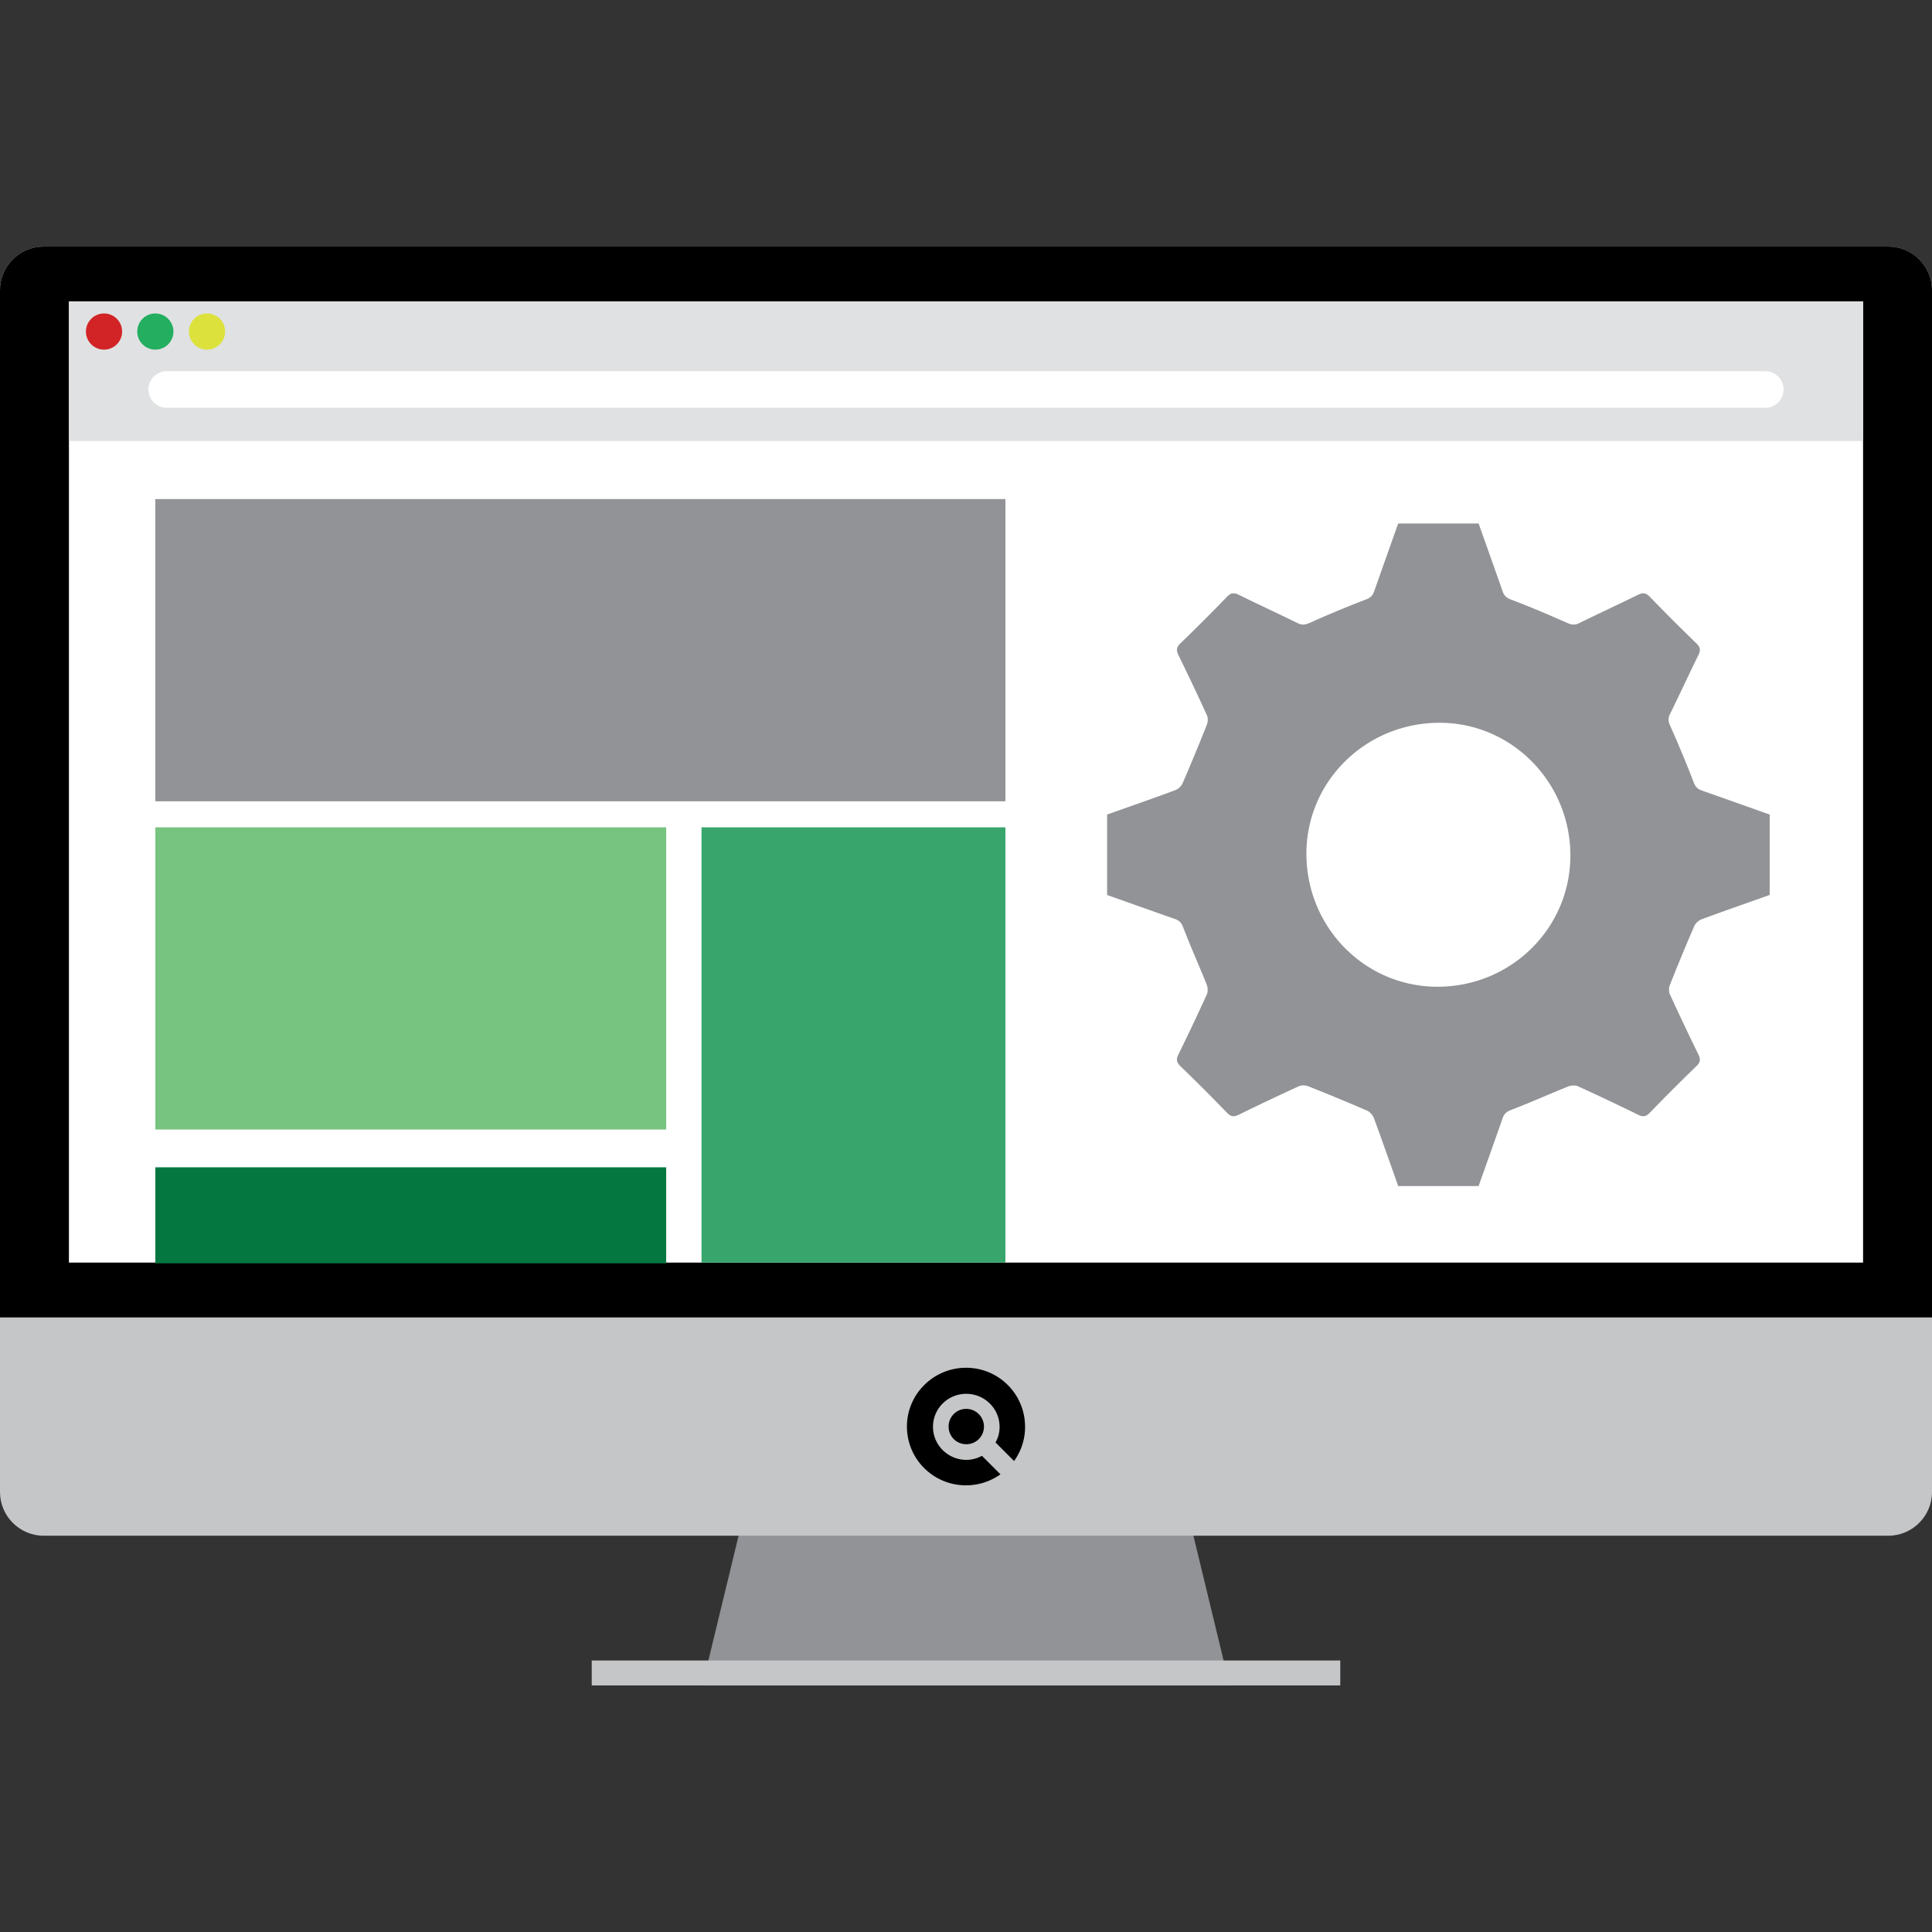
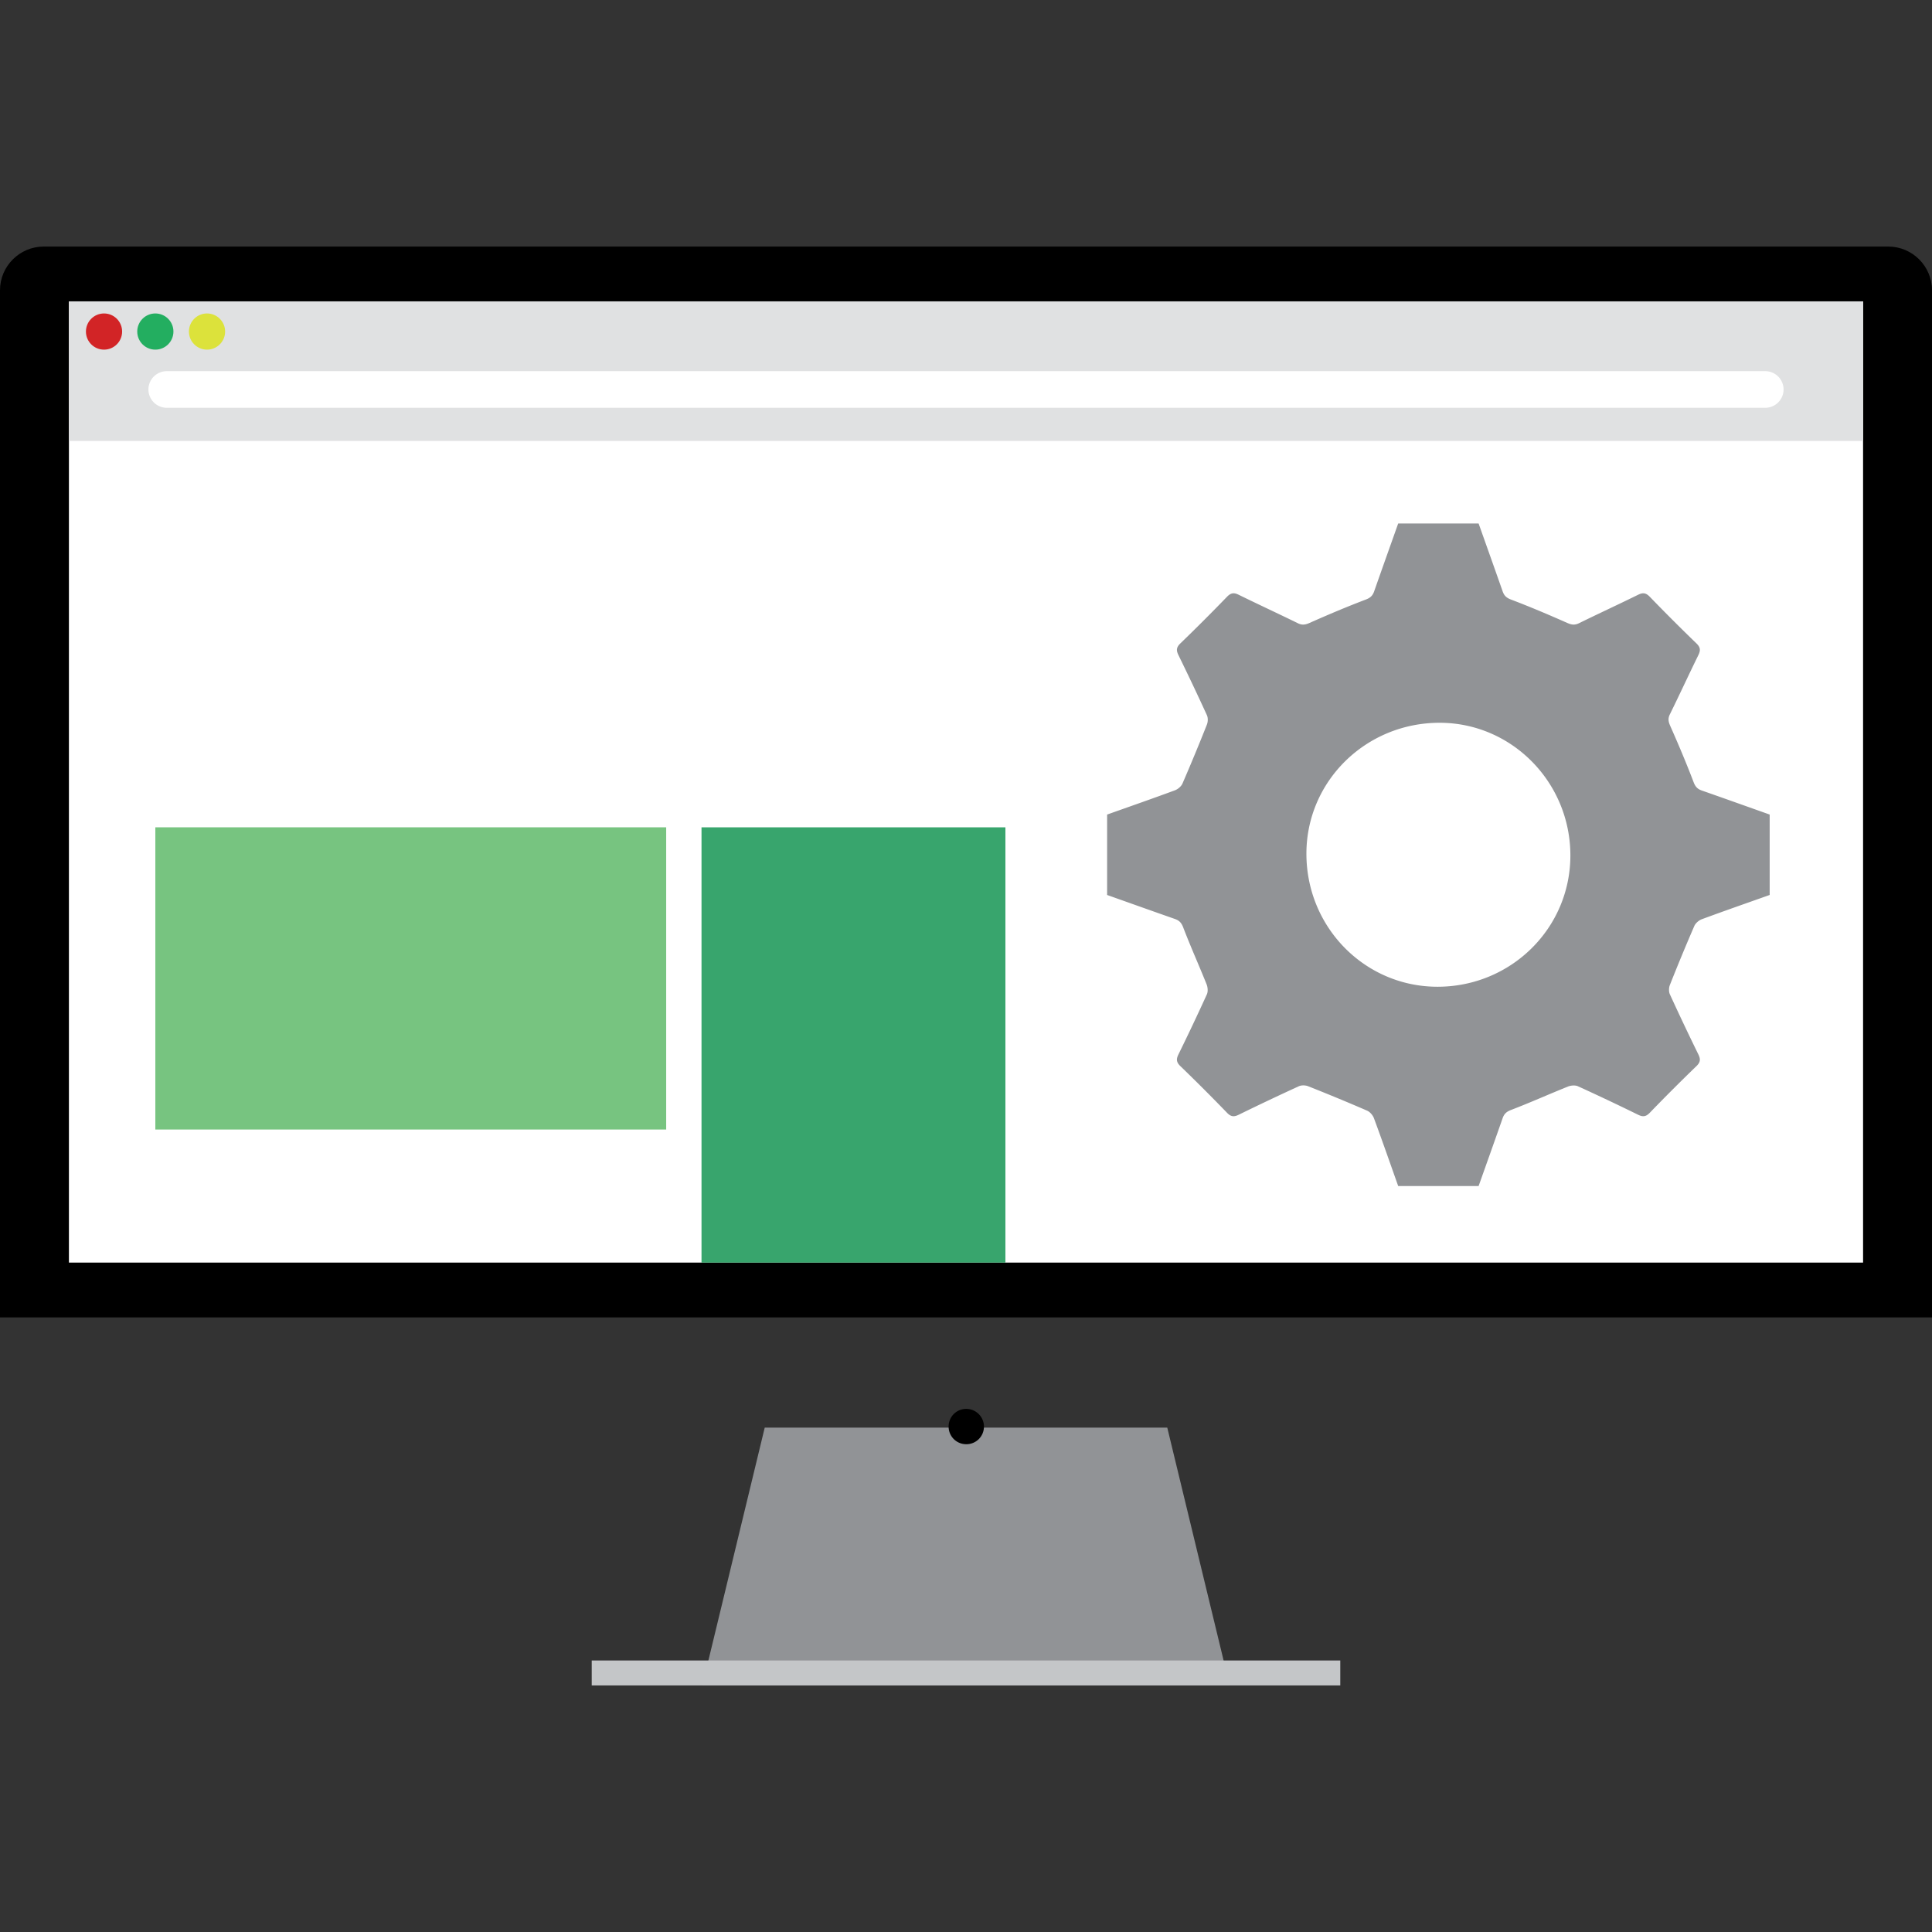
<svg xmlns="http://www.w3.org/2000/svg" version="1.1" id="Layer_1" x="0" y="0" width="294.056" height="294.056" xml:space="preserve">
  <rect width="100%" height="100%" fill="#333333" stroke="none" />
  <style type="text/css" id="style2">.st0{fill:#919396}.st1{fill:#c4c6c8}.st2{fill:#fff}</style>
  <g id="g43" transform="translate(0 37.528)">
    <path class="st0" id="polygon4" d="M187.155 219h-80.254l9.494-39.243h61.265z" />
-     <path class="st1" d="M287.41 196.214H6.646c-3.655 0-6.646-2.99-6.646-6.646V6.646C0 2.99 2.99 0 6.646 0H287.41c3.655 0 6.646 2.99 6.646 6.646v182.922c0 3.655-2.99 6.646-6.646 6.646z" id="path6" />
    <path d="M294.056 162.984H0V6.646C0 2.99 2.99 0 6.646 0H287.41c3.655 0 6.646 2.99 6.646 6.646v156.338z" id="path8" />
    <path class="st2" id="rect10" d="M10.49 8.342h273.075v146.3H10.49z" />
    <path id="rect12" style="fill:#e0e1e2" d="M10.49 8.342h273.075v21.244H10.49z" />
-     <path class="st0" id="rect14" d="M23.643 38.432h129.383V84.43H23.643z" />
    <path id="rect16" style="fill:#77c480" d="M23.643 88.393h77.752v45.998H23.643z" />
-     <path id="rect18" style="fill:#047740" d="M23.643 140.139h77.752v14.613H23.643z" />
    <path id="rect20" style="fill:#38a56d" d="M106.772 88.393h46.254v66.249h-46.254z" />
    <path class="st1" id="rect22" d="M90.063 215.202h113.931V219H90.063z" />
    <g id="g28">
      <path d="M149.76 179.596a2.671 2.671 0 0 1-2.688 2.689 2.671 2.671 0 0 1-2.688-2.689 2.671 2.671 0 0 1 2.688-2.688 2.7 2.7 0 0 1 2.689 2.688z" id="path24" />
-       <path d="M147.028 170.65c-4.936 0-8.991 4.01-8.991 8.946 0 4.937 4.01 8.947 8.99 8.947 1.94 0 3.747-.617 5.246-1.674l-2.821-2.821a4.91 4.91 0 0 1-2.38.617c-2.777 0-5.069-2.248-5.069-5.025 0-2.776 2.248-5.024 5.069-5.024 2.777 0 5.069 2.248 5.069 5.024 0 .882-.22 1.675-.617 2.38l2.82 2.821a8.825 8.825 0 0 0 1.675-5.2c0-4.98-4.01-8.992-8.991-8.992z" id="path26" />
    </g>
    <path class="st2" d="M268.678 24.54h-243.3a2.796 2.796 0 0 1-2.788-2.788 2.796 2.796 0 0 1 2.787-2.788h243.301a2.796 2.796 0 0 1 2.788 2.788 2.796 2.796 0 0 1-2.788 2.788z" id="path30" />
    <circle cx="15.833" cy="12.935" r="2.754" id="circle32" style="fill:#d22426" />
    <circle cx="23.643" cy="12.935" r="2.754" id="circle34" style="fill:#23ae60" />
    <circle cx="31.51" cy="12.935" r="2.754" id="circle36" style="fill:#dce23b" />
    <g id="AYKkku.tif_1_">
      <g id="g40">
        <path class="st0" d="M269.35 86.45v12.238c-3.443 1.222-6.893 2.423-10.32 3.69-.457.17-.962.6-1.152 1.037a303.618 303.618 0 0 0-3.72 8.982c-.165.415-.177 1.023.006 1.421a386.222 386.222 0 0 0 4.335 9.145c.358.732.31 1.19-.304 1.783a286.853 286.853 0 0 0-7.09 7.09c-.592.613-1.05.661-1.782.303a349.846 349.846 0 0 0-9.147-4.33c-.423-.193-1.078-.14-1.53.041-2.896 1.162-5.744 2.445-8.657 3.559-.705.269-1.054.597-1.283 1.25-1.206 3.449-2.436 6.89-3.658 10.332h-12.239c-1.221-3.443-2.422-6.894-3.69-10.32-.17-.457-.6-.962-1.036-1.152a303.614 303.614 0 0 0-8.983-3.72c-.414-.165-1.023-.177-1.42.006a386.203 386.203 0 0 0-9.145 4.334c-.732.359-1.19.31-1.783-.303a286.802 286.802 0 0 0-7.09-7.09c-.613-.592-.661-1.051-.303-1.782a349.935 349.935 0 0 0 4.33-9.146c.192-.423.14-1.08-.041-1.53-1.162-2.897-2.445-5.745-3.559-8.659-.27-.704-.597-1.053-1.25-1.282-3.45-1.207-6.89-2.436-10.333-3.658V86.45c3.443-1.222 6.893-2.423 10.319-3.69.457-.169.963-.598 1.153-1.035a303.697 303.697 0 0 0 3.72-8.98c.164-.416.178-1.024-.003-1.421a389.345 389.345 0 0 0-4.333-9.143c-.356-.728-.322-1.188.295-1.784a288.251 288.251 0 0 0 7.09-7.088c.587-.607 1.043-.676 1.78-.314 2.99 1.47 6.017 2.867 9.009 4.333.658.323 1.146.237 1.804-.055 2.815-1.248 5.653-2.452 8.531-3.544.706-.268 1.052-.599 1.28-1.252 1.207-3.448 2.437-6.887 3.658-10.33h12.239c1.222 3.443 2.451 6.882 3.658 10.33.229.653.574.984 1.28 1.252 2.878 1.092 5.716 2.296 8.531 3.544.658.292 1.146.378 1.805.055 2.992-1.466 6.018-2.862 9.008-4.333.737-.362 1.193-.294 1.78.314a288.264 288.264 0 0 0 7.09 7.088c.617.595.653 1.056.296 1.783-1.469 2.992-2.861 6.02-4.334 9.01-.328.665-.224 1.14.064 1.79 1.246 2.816 2.45 5.654 3.543 8.532.268.706.6 1.052 1.252 1.28 3.448 1.207 6.888 2.436 10.33 3.658zm-30.334 6.229c.002-11.133-8.915-20.19-19.886-20.198-11.228-.008-20.283 8.88-20.29 19.917-.006 11.214 8.895 20.255 19.947 20.259 11.201.004 20.227-8.91 20.229-19.978z" id="path38" />
      </g>
    </g>
  </g>
</svg>